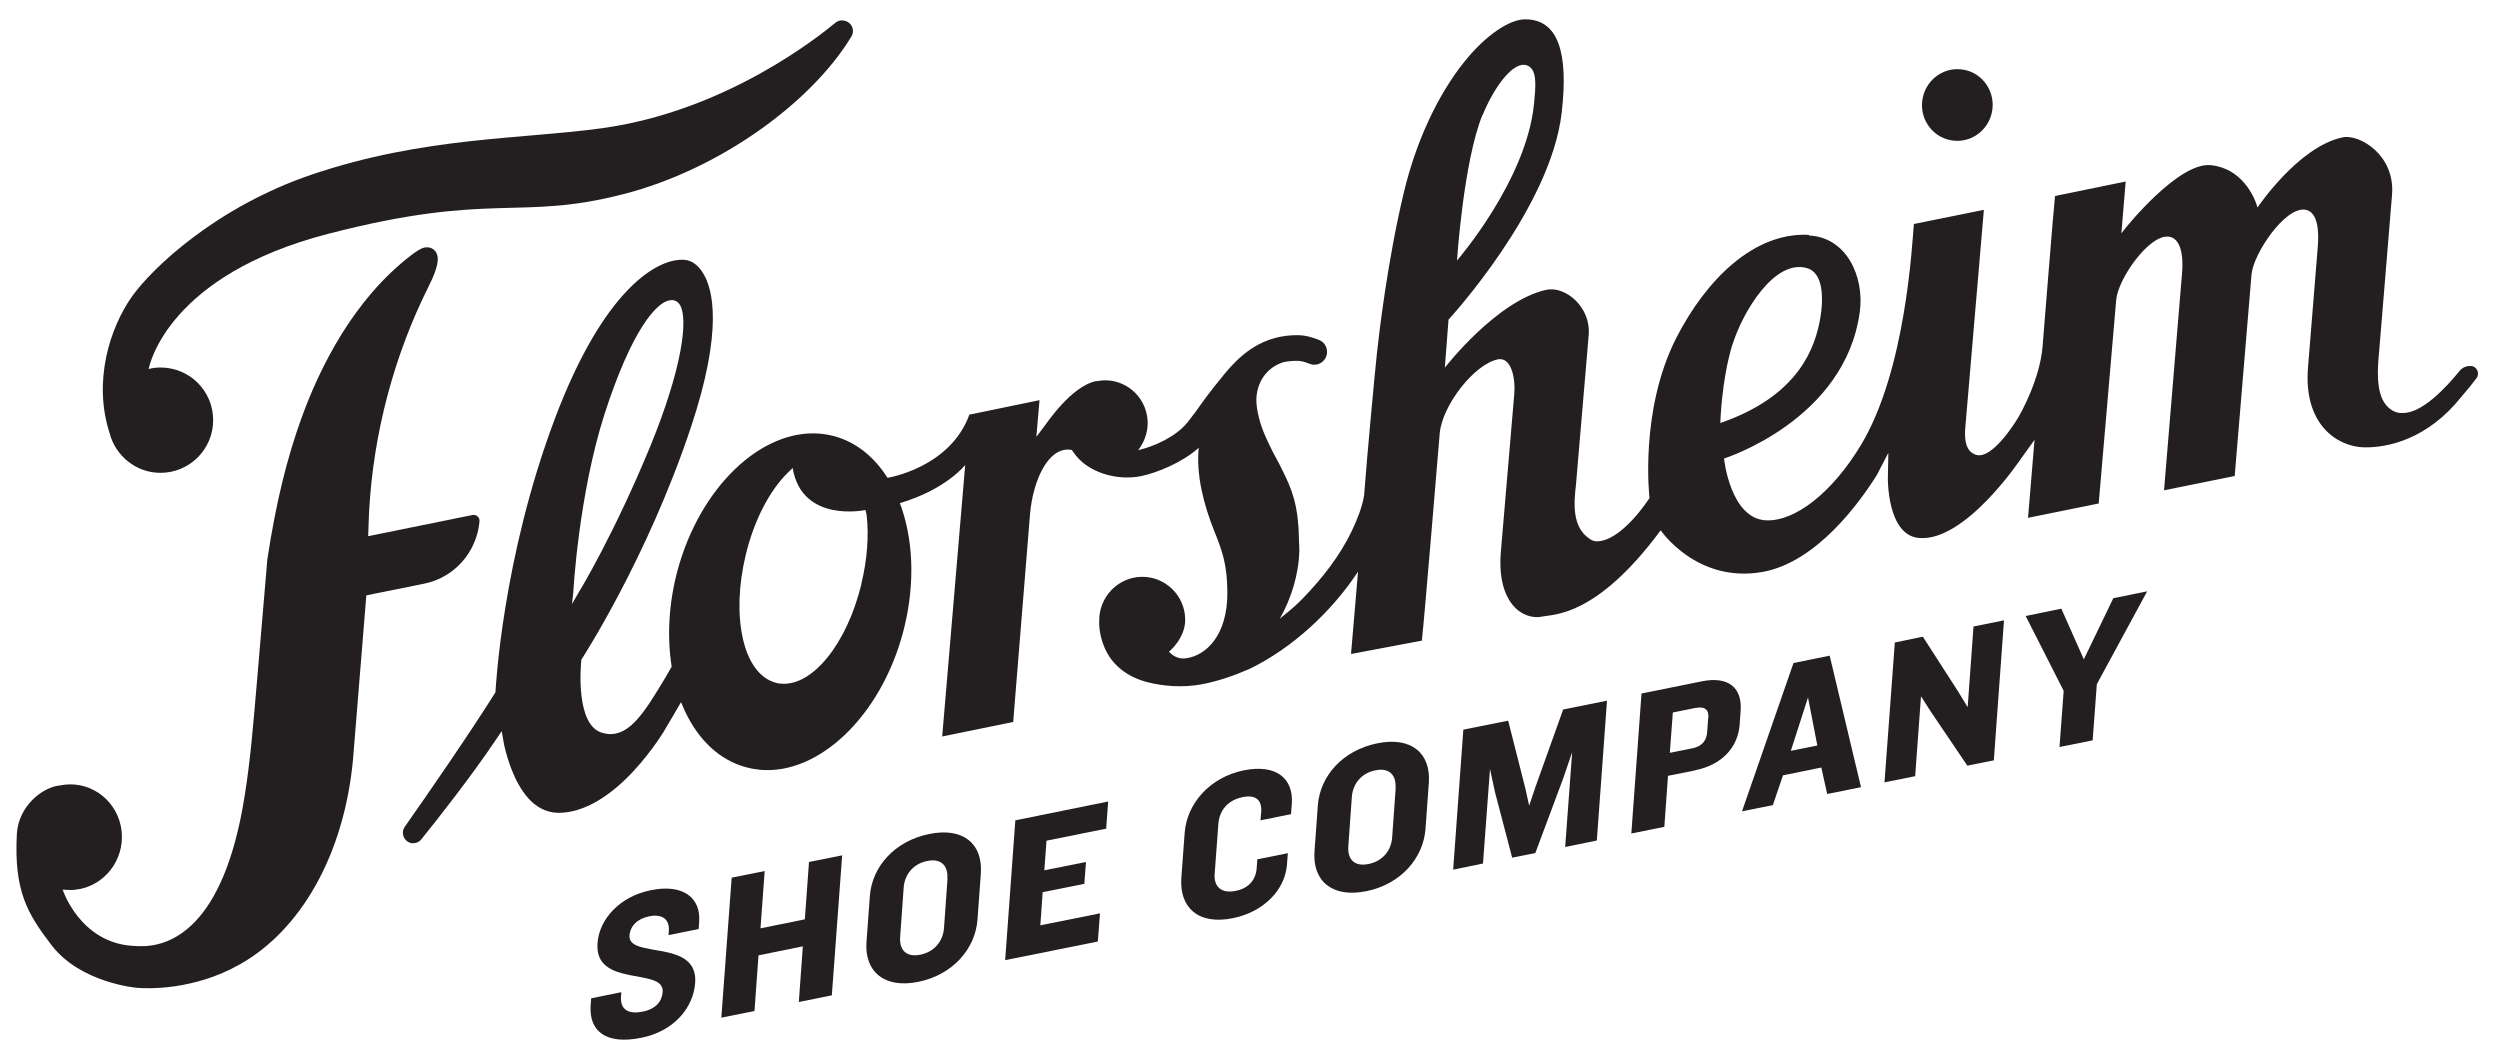
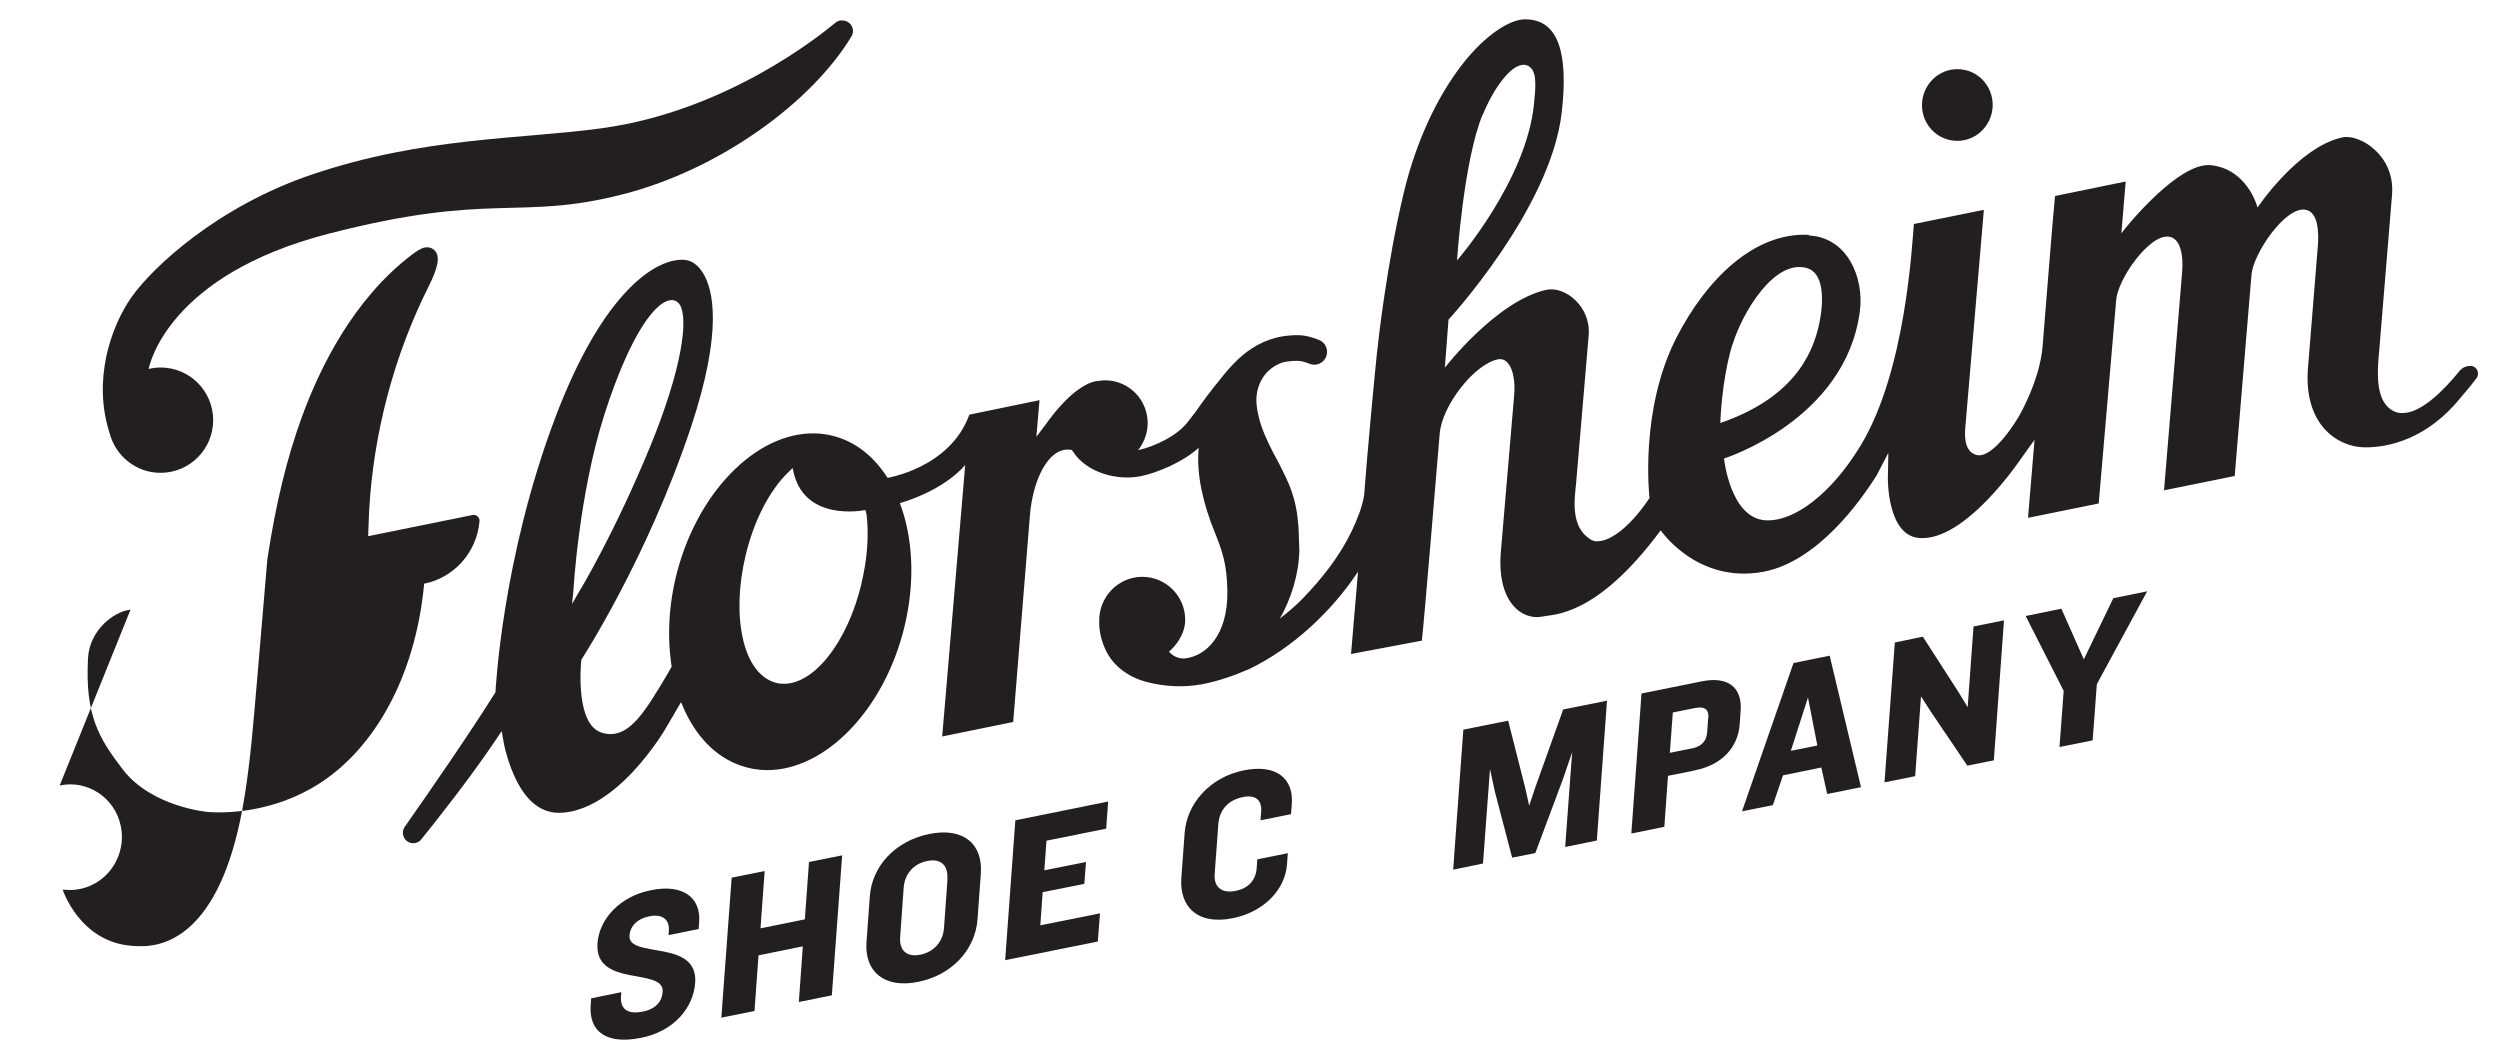
<svg xmlns="http://www.w3.org/2000/svg" id="Layer_1" data-name="Layer 1" viewBox="0 0 150 63.38">
  <defs>
    <style>
      .cls-1 {
        fill: #231f20;
      }
    </style>
  </defs>
  <g>
    <path class="cls-1" d="M38.46,62.27c-2.07,.42-3.13-.37-3.02-1.95l.03-.42,1.81-.37-.02,.25c-.06,.83,.48,1.08,1.29,.92,.81-.16,1.17-.62,1.21-1.19,.11-1.49-4.11-.22-3.91-2.92,.1-1.41,1.3-2.8,3.21-3.18,1.92-.39,3,.45,2.89,1.91l-.03,.42-1.81,.37,.02-.25c.05-.66-.35-1.05-1.18-.88-.71,.14-1.14,.59-1.18,1.15-.1,1.42,4.14,.17,3.94,2.85-.11,1.47-1.25,2.89-3.24,3.29" />
    <polygon class="cls-1" points="47.93 60.12 48.17 56.78 45.51 57.32 45.27 60.66 43.28 61.06 43.9 52.66 45.88 52.26 45.63 55.7 48.29 55.16 48.54 51.72 50.53 51.32 49.91 59.72 47.93 60.12" />
    <path class="cls-1" d="M55.1,58.91c-2.06,.42-3.24-.63-3.11-2.39l.2-2.75c.13-1.78,1.5-3.31,3.56-3.73,2.06-.42,3.23,.6,3.1,2.38l-.2,2.75c-.13,1.77-1.49,3.32-3.55,3.74m1.74-6.17c.06-.77-.35-1.26-1.21-1.08-.88,.18-1.36,.85-1.41,1.61l-.21,2.94c-.06,.76,.34,1.25,1.22,1.07,.87-.18,1.36-.85,1.41-1.6l.21-2.94Z" />
    <polygon class="cls-1" points="60.31 57.61 60.92 49.22 66.49 48.09 66.37 49.72 62.79 50.44 62.66 52.22 65.16 51.72 65.06 53.03 62.56 53.53 62.42 55.52 66 54.8 65.87 56.49 60.31 57.61" />
    <path class="cls-1" d="M75.63,49.22l.04-.49c.06-.76-.36-1.06-1.12-.9-.88,.18-1.39,.79-1.45,1.62l-.22,2.98c-.06,.78,.41,1.2,1.27,1.02,.76-.15,1.2-.65,1.25-1.35l.04-.54,1.83-.37-.05,.67c-.11,1.53-1.39,2.85-3.24,3.23-2.11,.43-3.22-.66-3.1-2.41l.2-2.71c.13-1.74,1.49-3.33,3.55-3.75,1.95-.39,2.99,.49,2.88,2.01l-.05,.62-1.83,.37Z" />
-     <path class="cls-1" d="M81.98,53.47c-2.06,.42-3.24-.62-3.11-2.39l.2-2.75c.13-1.78,1.5-3.31,3.56-3.73,2.06-.42,3.23,.6,3.1,2.38l-.2,2.75c-.13,1.77-1.49,3.32-3.54,3.74m1.74-6.17c.06-.77-.35-1.26-1.21-1.08-.88,.18-1.36,.85-1.41,1.61l-.21,2.94c-.06,.76,.34,1.25,1.22,1.07,.87-.18,1.36-.84,1.41-1.6l.21-2.94Z" />
    <polygon class="cls-1" points="93.91 50.82 94.33 45.13 93.79 46.71 92.12 51.18 90.73 51.46 89.7 47.53 89.4 46.14 88.98 51.81 87.19 52.18 87.8 43.78 90.49 43.24 91.52 47.3 91.75 48.34 92.14 47.18 93.79 42.57 96.42 42.04 95.81 50.43 93.91 50.82" />
    <path class="cls-1" d="M101.72,46.22l-1.64,.33-.22,3.06-1.98,.4,.61-8.4,3.62-.73c1.63-.33,2.42,.42,2.33,1.74l-.06,.86c-.1,1.32-1.02,2.4-2.65,2.73m.77-3.12c.04-.49-.18-.73-.79-.61l-1.34,.27-.18,2.42,1.35-.27c.59-.12,.85-.47,.89-.96l.06-.84Z" />
    <path class="cls-1" d="M109.63,47.64l-.35-1.59-2.3,.47-.61,1.79-1.85,.37,3.09-8.9,2.17-.44,1.88,7.89-2.03,.41Zm-1.15-5.79l-1.03,3.2,1.59-.32-.56-2.88Z" />
    <polygon class="cls-1" points="118.04 45.94 115.85 42.7 115.26 41.78 114.91 46.57 113.07 46.94 113.69 38.55 115.37 38.2 117.5 41.51 118.06 42.43 118.41 37.59 120.24 37.22 119.63 45.62 118.04 45.94" />
    <polygon class="cls-1" points="125.81 41.05 125.56 44.42 123.57 44.82 123.82 41.45 121.54 36.96 123.68 36.52 125.03 39.56 126.8 35.89 128.83 35.48 125.81 41.05" />
  </g>
  <g>
    <path class="cls-1" d="M117.23,8.44c1.16,.12,2.2-.75,2.32-1.93,.12-1.18-.73-2.24-1.9-2.35-1.16-.12-2.2,.75-2.32,1.93-.12,1.18,.73,2.24,1.9,2.35Z" />
    <path class="cls-1" d="M108.52,14.09c-3.28-.16-6.15,2.68-7.94,6.18-2.23,4.37-1.61,9.61-1.61,9.61,0,0-1.65,2.6-3.17,2.6-.16,0-.31-.07-.44-.16-1.05-.72-.93-2.13-.8-3.26,.02-.18,.66-7.8,.76-8.94,.15-1.71-1.41-2.98-2.55-2.73-2.99,.67-6.08,4.67-6.08,4.67l.22-2.88c.06-.07,6.12-6.65,6.79-12.41,.42-3.62-.21-5.62-2.2-5.61-.92,0-2.35,.93-3.66,2.57-1.61,2.02-2.9,4.82-3.62,7.86-1,4.18-1.51,8.72-1.61,9.65-.1,.91-.58,6-.76,8.43,0,0,0,.02,0,.03-.12,.74-.42,1.47-.74,2.15-.72,1.5-1.76,2.83-2.91,4.02-.76,.79-1.36,1.17-1.42,1.27,.71-1.26,1.15-2.7,1.18-4.13l-.05-1.36c-.13-1.83-.56-2.62-1.16-3.82-.11-.23-.24-.44-.36-.67-.34-.68-.68-1.37-.86-2.12-.18-.74-.24-1.37,.07-2.07,.26-.58,.72-1,1.34-1.22,.27-.07,.56-.1,.88-.1,.22,0,.44,.05,.76,.18,.39,.16,.83-.04,.99-.43,.15-.4-.03-.84-.42-1-.36-.14-.79-.29-1.31-.29-2.54,0-3.85,1.66-4.8,2.86l-.15,.18c-.42,.53-.64,.84-.85,1.13-.2,.29-.4,.57-.79,1.06-.67,.84-1.96,1.44-2.96,1.67,.44-.57,.67-1.32,.53-2.07-.25-1.42-1.61-2.35-3-2.07h-.07c-1.49,.31-2.98,2.57-3.1,2.72l-.47,.62,.19-2.2-4.21,.87c-1.16,3.2-4.91,3.79-4.91,3.79-.81-1.28-1.9-2.14-3.17-2.49-.29-.08-.58-.13-.88-.16-3.53-.3-7.21,3.23-8.55,8.21-.52,1.93-.64,3.96-.35,5.77l-.34,.59c-1.24,2.07-2.14,3.56-3.47,3.45-.13-.01-.26-.04-.39-.08-1.57-.49-1.26-3.99-1.22-4.38,0,0,3.93-6.02,6.57-13.93,1.96-5.88,1.31-8.31,.75-9.23-.28-.47-.66-.8-1.15-.83-1.59-.11-4.81,1.73-7.74,9.48-3.19,8.44-3.57,16.32-3.58,16.4v.06s-.03,.05-.03,.05c-1.56,2.49-4.09,6.14-5.41,8.02-.33,.47,.08,1.1,.63,.98,.14-.03,.26-.1,.35-.21,.79-.97,3.04-3.82,4.52-6.04l.31-.46s.13,.74,.15,.84c.11,.49,.26,.98,.44,1.45,.24,.62,.56,1.23,1,1.73,.46,.52,1.08,.87,1.79,.88,1.07,.01,2.09-.47,2.95-1.09,.75-.54,1.42-1.2,2.02-1.91,.48-.57,.93-1.17,1.33-1.8,.17-.27,1.08-1.84,1.08-1.84l.24,.55c.83,1.76,2.09,2.92,3.64,3.35,.29,.08,.58,.13,.88,.16,3.53,.3,7.21-3.23,8.55-8.21,.7-2.6,.68-5.25-.06-7.46l-.12-.33c2.79-.83,3.92-2.29,3.92-2.29l-1.38,16.29,4.26-.87,1.01-12.47c.17-1.96,1.05-3.99,2.38-3.87l.13,.02s.04,.06,.07,.1c.83,1.28,2.69,1.77,4.12,1.46,.89-.19,2.42-.79,3.42-1.69-.15,1.6,.27,3.34,.94,5.01,.46,1.14,.77,1.97,.78,3.65,.02,2.6-1.29,3.82-2.5,3.97-.64,.08-1-.4-1-.4,0,0,.97-.78,.97-1.91,0-1.45-1.19-2.6-2.61-2.58-1.42,.02-2.57,1.21-2.55,2.66v.13c0,.28,.07,1.28,.73,2.17,0,0,0,0,0,0,.52,.68,1.27,1.12,2.08,1.34,1.08,.29,2.25,.35,3.34,.15,.95-.18,1.92-.51,2.81-.9l.05-.02c2.58-1.25,4.94-3.44,6.52-5.84l-.42,4.94,4.25-.8c.15-1.31,.96-11.11,1.07-12.42,.14-1.69,2.08-4.18,3.5-4.46,.73-.14,1.07,.97,.97,2.13l-.8,9.41c-.26,3.1,1.33,4.15,2.51,3.89,.62-.14,3.21,.06,7.08-5.17,0,0,2.18,3.22,6.15,2.49,3.22-.6,5.79-4.16,6.82-5.81l.69-1.33-.03,1.53s-.05,3.42,1.87,3.58c2.79,.24,6.11-4.75,6.14-4.79l.79-1.1-.39,4.68,4.24-.86,1.05-12.21c.09-1.23,1.96-3.94,3.15-3.8,.97,.12,.83,1.9,.8,2.2l-1.08,13.02,4.24-.86,1.01-12.1c.12-1.25,1.99-4.03,3.2-3.88,.82,.1,.84,1.4,.78,2.16l-.59,7.29c-.29,3.44,1.75,4.76,3.33,4.81,1.48,.04,3.86-.51,5.86-3.02,.42-.48,.72-.86,.92-1.13,.21-.29,.03-.7-.32-.73-.27-.02-.54,.09-.71,.31-.85,1.05-2.29,2.56-3.44,2.51,0,0-.51,.06-.95-.47-.67-.78-.5-2.4-.42-3.26l.77-9.36c.2-2.4-1.97-3.66-2.96-3.45-2.67,.56-5.11,4.21-5.11,4.21-.2-.71-.97-2.35-2.8-2.54-1.95-.2-5.12,3.77-5.15,3.81l-.22,.28,.26-3.11-4.24,.87c-.12,1.11-.62,7.52-.75,9.06-.17,1.98-1.35,4.06-1.46,4.23,0,0-1.5,2.56-2.53,2.24-.71-.22-.69-1.13-.64-1.68l1.11-13.02-4.2,.85c-.11,1.29-.49,8.81-3.18,13.27-1.74,2.88-3.96,4.58-5.68,4.51-2.16-.09-2.53-3.71-2.53-3.71,0,0,7.29-2.29,8.15-8.83,.27-2.05-.77-4.44-3.05-4.55Zm-19.56-7.19c.63-1.55,1.7-3.08,2.51-3.01,.17,.01,.32,.1,.43,.24,.28,.34,.25,1.06,.14,2.11-.46,4.61-4.62,9.39-4.62,9.39,0,0,.39-5.95,1.53-8.74Zm-54.64,29.34l.08-.72c0-.06,.32-5.85,1.88-10.7,1.56-4.84,3.13-6.9,4.09-6.81,.12,.01,.29,.07,.43,.29,.5,.84,.14,3.78-1.78,8.47-2.18,5.29-4.22,8.65-4.25,8.69l-.45,.78Zm17.37-1.22c-.86,3.58-2.93,6.16-4.82,6-.1,0-.2-.02-.3-.05-.95-.24-1.67-1.18-2-2.66-.32-1.43-.26-3.21,.17-5,.49-2.05,1.41-3.85,2.53-4.95l.29-.28c.56,3.34,4.37,2.52,4.37,2.52l.07,.31c.14,1.26,.03,2.68-.32,4.12Zm52.26-14.34c.58-1.91,2.53-5.21,4.51-4.58,.88,.28,1.02,1.68,.71,3.24-.42,2.11-1.75,4.59-5.95,6.04,0,0,.06-2.52,.72-4.7Z" />
-     <path class="cls-1" d="M3.58,47.13c1.67-.36,3.32,.73,3.67,2.44,.35,1.71-.73,3.39-2.4,3.76-.21,.04-.42,.07-.62,.07l-.47-.02s1.02,3.15,4.17,3.37c.13,0,.27,.02,.41,.02,1.83,.06,5.08-1.03,6.34-9.02,.35-2.2,.5-4.1,.76-7.13,.34-4.01,.6-7.06,.6-7.06,.52-3.41,1.17-6.05,2.06-8.51,1.09-3,3.12-7.13,6.64-9.79,.23-.17,.48-.35,.74-.41,.07-.01,.13-.02,.2-.01,.16,.01,.32,.09,.42,.21,.31,.35,.19,.99-.38,2.13-2.08,4.15-3.31,8.8-3.57,13.44l-.02,.43-.04,1.12,6.26-1.27c.23-.05,.45,.15,.42,.39-.17,1.85-1.52,3.37-3.32,3.73l-3.47,.7-.8,9.85c-.54,5.76-3.16,10.24-6.77,12.28-2.83,1.61-5.63,1.46-6.17,1.42-.08,0-3.42-.31-5.14-2.55-1.45-1.89-2.27-3.25-2.09-6.68,.09-1.67,1.53-2.8,2.55-2.91Z" />
+     <path class="cls-1" d="M3.58,47.13c1.67-.36,3.32,.73,3.67,2.44,.35,1.71-.73,3.39-2.4,3.76-.21,.04-.42,.07-.62,.07l-.47-.02s1.02,3.15,4.17,3.37c.13,0,.27,.02,.41,.02,1.83,.06,5.08-1.03,6.34-9.02,.35-2.2,.5-4.1,.76-7.13,.34-4.01,.6-7.06,.6-7.06,.52-3.41,1.17-6.05,2.06-8.51,1.09-3,3.12-7.13,6.64-9.79,.23-.17,.48-.35,.74-.41,.07-.01,.13-.02,.2-.01,.16,.01,.32,.09,.42,.21,.31,.35,.19,.99-.38,2.13-2.08,4.15-3.31,8.8-3.57,13.44l-.02,.43-.04,1.12,6.26-1.27c.23-.05,.45,.15,.42,.39-.17,1.85-1.52,3.37-3.32,3.73c-.54,5.76-3.16,10.24-6.77,12.28-2.83,1.61-5.63,1.46-6.17,1.42-.08,0-3.42-.31-5.14-2.55-1.45-1.89-2.27-3.25-2.09-6.68,.09-1.67,1.53-2.8,2.55-2.91Z" />
    <path class="cls-1" d="M50.53,1.22c-.15,0-.29,.05-.4,.14-.98,.81-6.56,5.3-13.99,6.33-4.83,.67-10.71,.51-17.42,2.78-5.68,1.92-9.57,5.57-10.83,7.36-1.26,1.8-2.34,5-1.31,8.17h0c.35,1.35,1.58,2.37,3.05,2.37,1.74,0,3.16-1.41,3.16-3.16s-1.41-3.16-3.16-3.16c-.24,0-.48,.03-.71,.09,.06-.31,1.22-5.64,10.77-8.11,9.84-2.55,11.43-.76,17.71-2.38,5.81-1.49,11.32-5.53,13.69-9.47,.25-.42-.06-.95-.55-.95Z" />
  </g>
</svg>